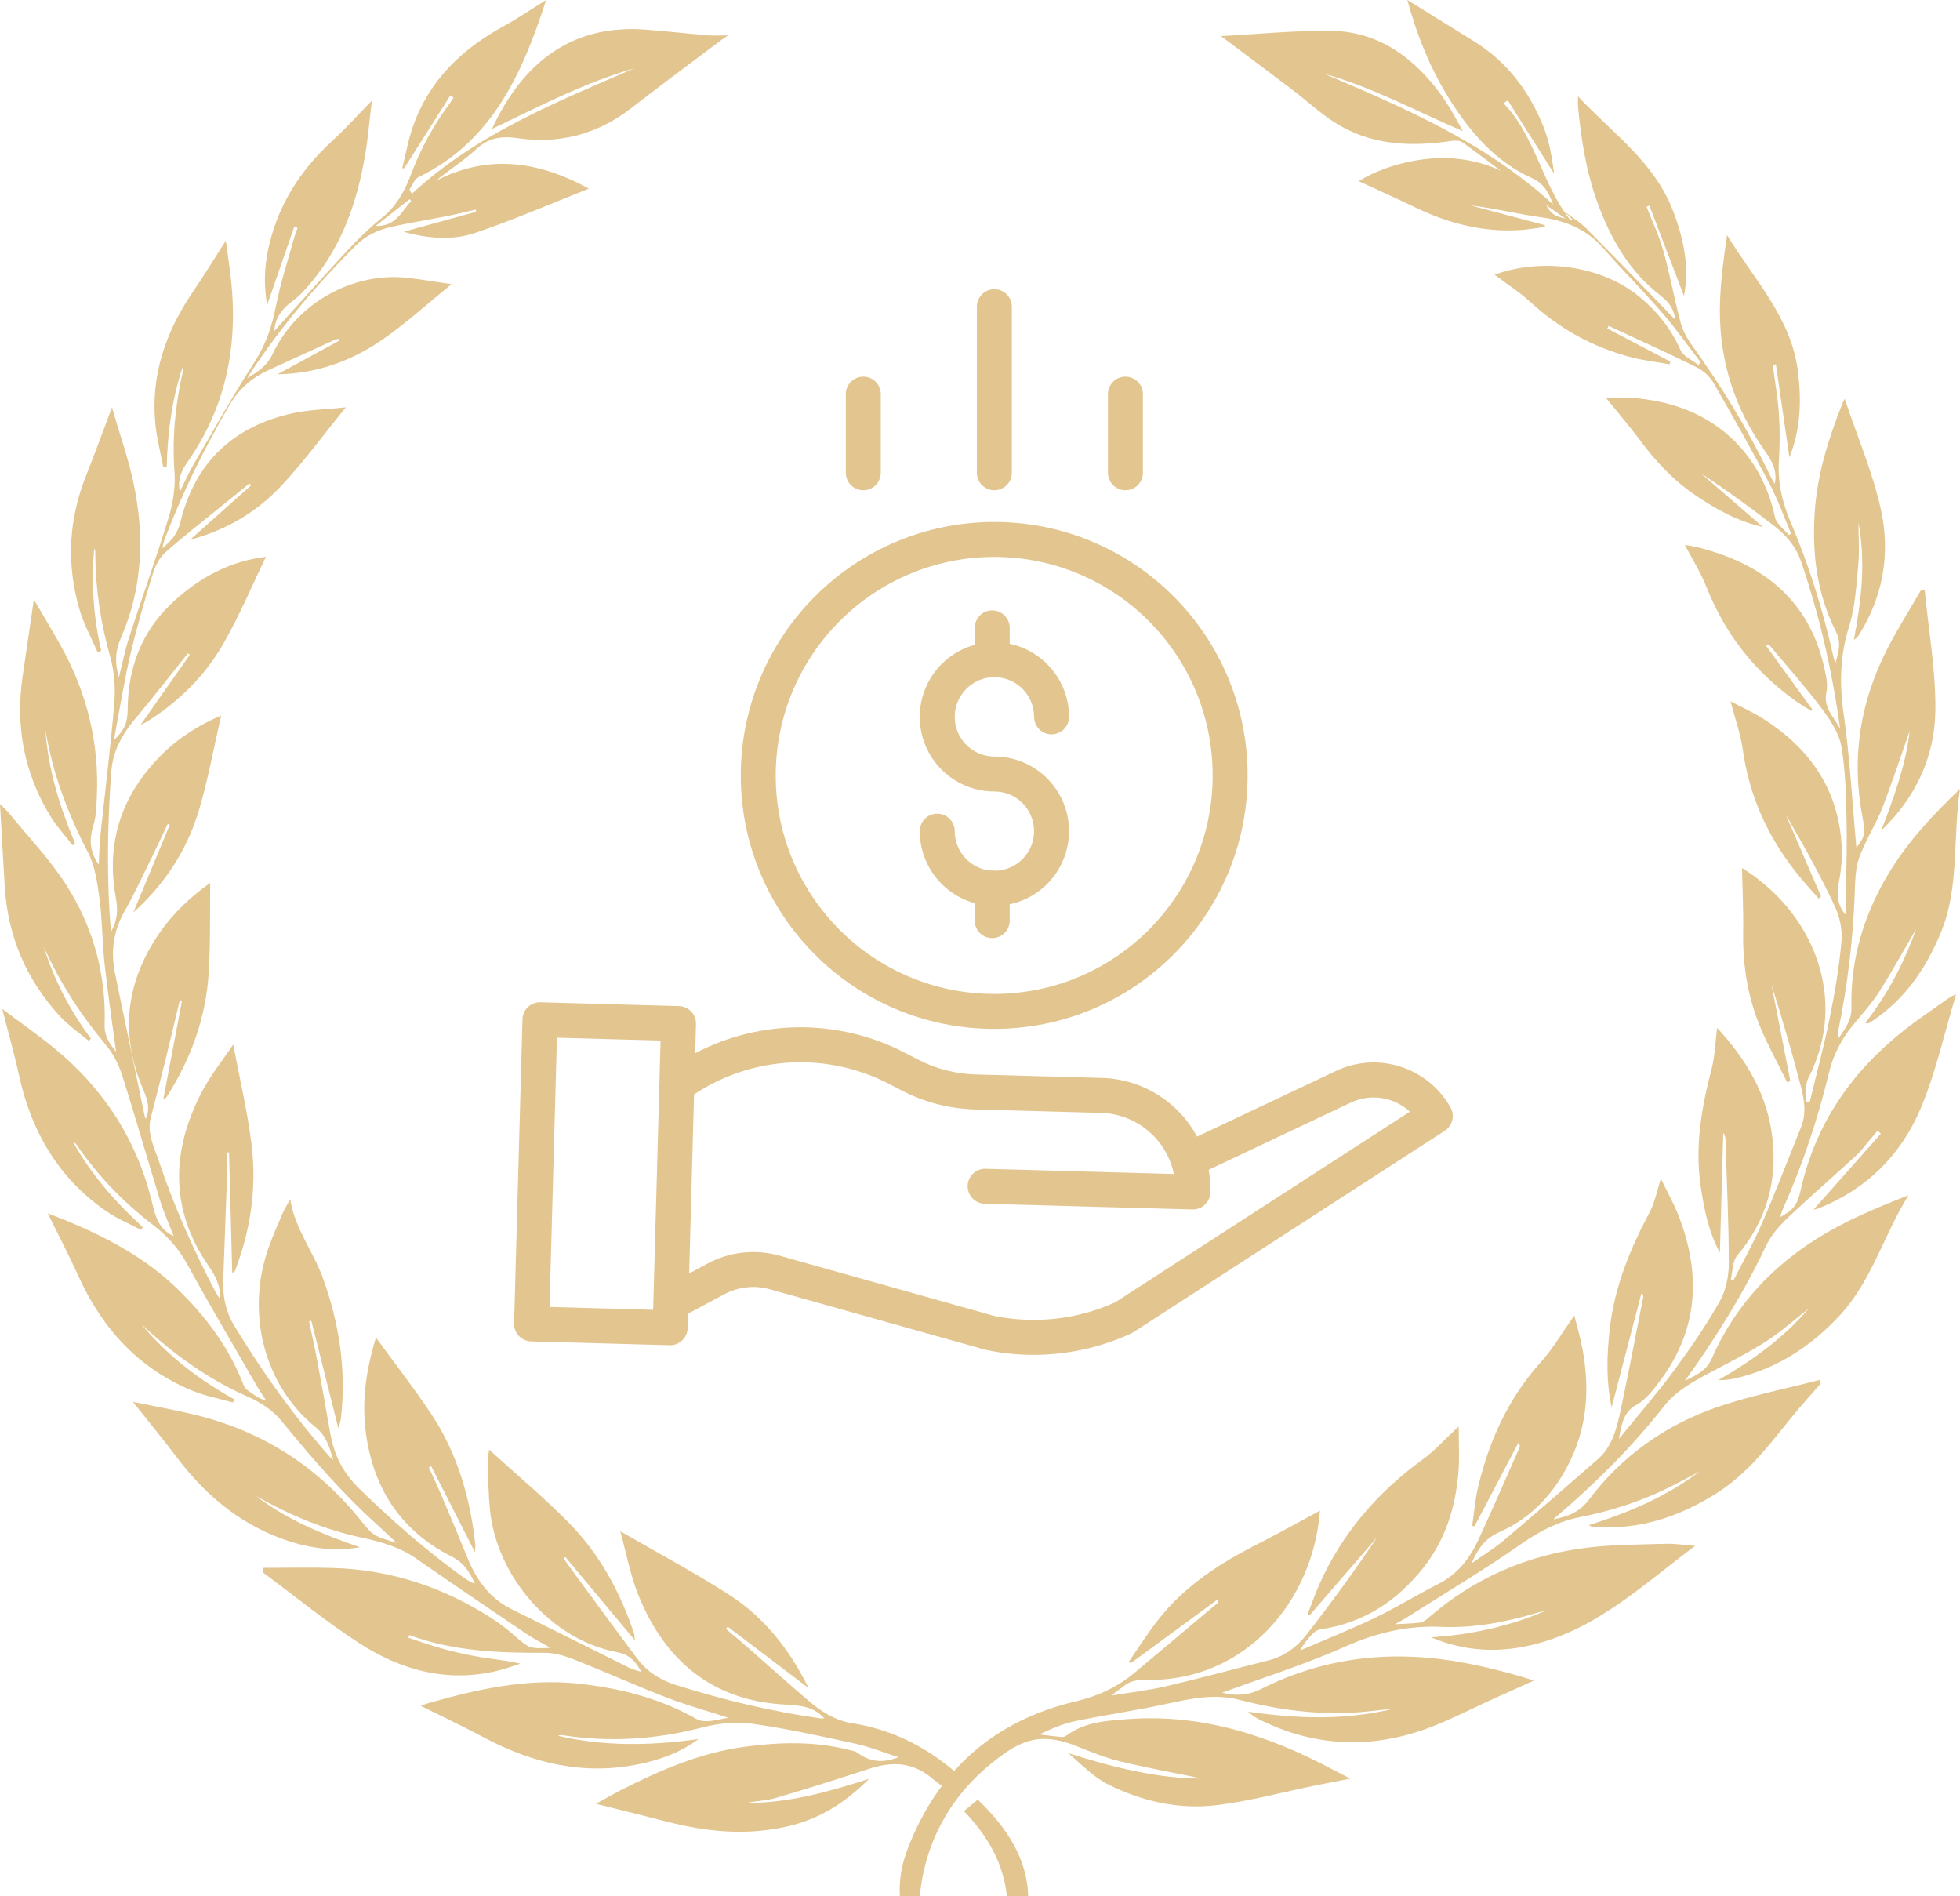
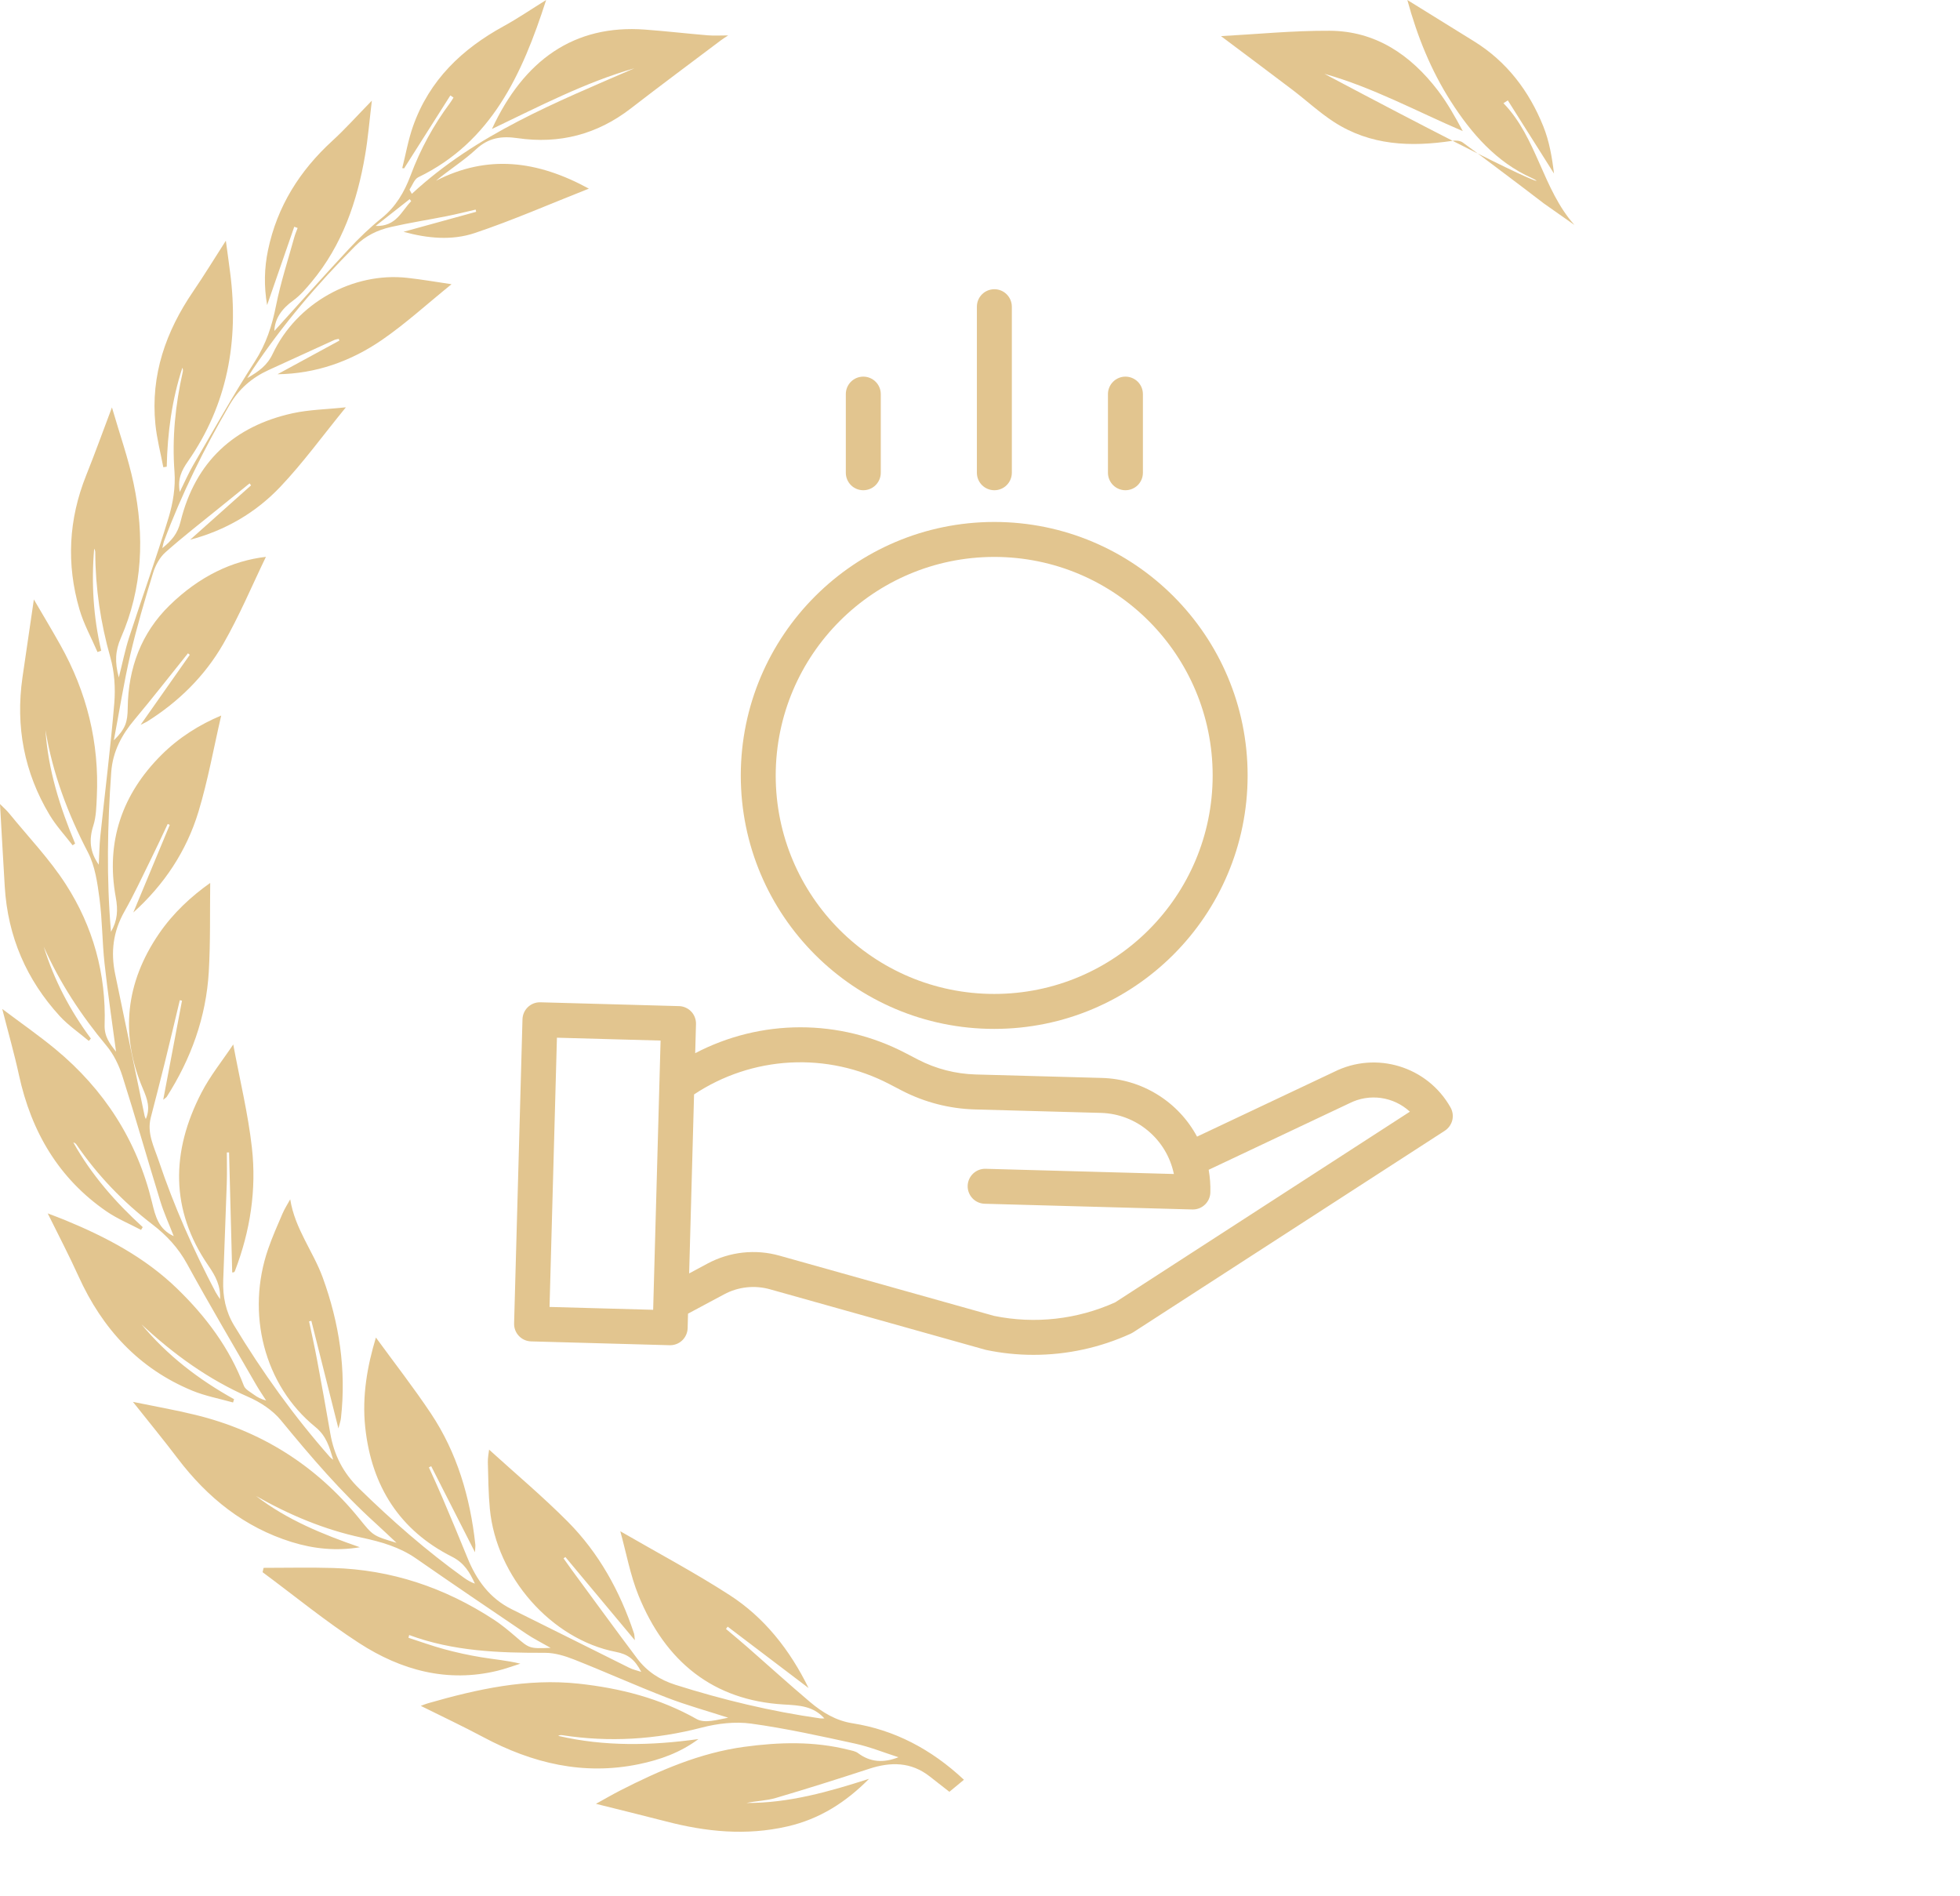
<svg xmlns="http://www.w3.org/2000/svg" width="61" height="59" viewBox="0 0 61 59" fill="none">
-   <path d="M30.993 27.097C30.932 27.083 30.869 27.081 30.807 27.09C30.184 27.018 29.714 26.491 29.713 25.864C29.713 25.72 29.656 25.582 29.554 25.48C29.452 25.378 29.313 25.32 29.169 25.32C29.025 25.32 28.886 25.378 28.784 25.48C28.682 25.582 28.625 25.72 28.625 25.864C28.627 26.911 29.327 27.828 30.336 28.105V28.649C30.336 28.793 30.393 28.931 30.495 29.033C30.597 29.135 30.736 29.192 30.88 29.192C31.024 29.192 31.163 29.135 31.265 29.033C31.366 28.931 31.424 28.793 31.424 28.649V28.138C32.589 27.894 33.38 26.809 33.258 25.625C33.135 24.442 32.138 23.542 30.948 23.542C30.266 23.542 29.713 22.989 29.713 22.307C29.713 21.625 30.266 21.072 30.948 21.072C31.63 21.072 32.183 21.625 32.183 22.307C32.183 22.451 32.24 22.589 32.342 22.691C32.444 22.793 32.583 22.851 32.727 22.851C32.871 22.851 33.009 22.793 33.111 22.691C33.213 22.589 33.271 22.451 33.271 22.307C33.269 21.208 32.499 20.26 31.424 20.033V19.538C31.424 19.394 31.366 19.256 31.265 19.153C31.163 19.051 31.024 18.994 30.88 18.994C30.736 18.994 30.597 19.051 30.495 19.153C30.393 19.256 30.336 19.394 30.336 19.538V20.066C29.214 20.373 28.491 21.462 28.646 22.616C28.8 23.769 29.784 24.63 30.948 24.629C31.621 24.629 32.17 25.168 32.182 25.841C32.194 26.514 31.666 27.072 30.993 27.097Z" fill="#E2C58F" />
  <path d="M23.055 24.13C23.055 28.485 26.586 32.017 30.942 32.017C35.298 32.017 38.829 28.485 38.829 24.13C38.829 19.773 35.298 16.242 30.942 16.242C26.588 16.247 23.06 19.776 23.055 24.13ZM30.942 17.33C34.697 17.33 37.741 20.374 37.741 24.13C37.741 27.885 34.697 30.929 30.942 30.929C27.187 30.929 24.142 27.885 24.142 24.13C24.147 20.376 27.189 17.334 30.942 17.33Z" fill="#E2C58F" />
  <path d="M41.516 33.356L37.255 35.369C36.966 34.831 36.54 34.379 36.02 34.059C35.501 33.738 34.906 33.56 34.296 33.543L30.363 33.435C29.74 33.417 29.129 33.26 28.575 32.974L28.175 32.766C27.165 32.24 26.043 31.966 24.905 31.967C23.766 31.968 22.645 32.245 21.636 32.773L21.661 31.866C21.663 31.795 21.651 31.724 21.625 31.657C21.6 31.59 21.562 31.529 21.512 31.477C21.463 31.425 21.404 31.384 21.339 31.355C21.274 31.326 21.204 31.309 21.132 31.308L16.819 31.189C16.748 31.187 16.677 31.199 16.61 31.224C16.543 31.25 16.482 31.288 16.43 31.338C16.379 31.387 16.337 31.445 16.308 31.511C16.279 31.576 16.263 31.646 16.261 31.718L16 41.182C15.998 41.254 16.01 41.325 16.036 41.392C16.061 41.458 16.1 41.52 16.149 41.571C16.198 41.623 16.257 41.665 16.322 41.694C16.387 41.723 16.458 41.739 16.529 41.741L20.842 41.86H20.857C20.999 41.86 21.135 41.805 21.236 41.706C21.338 41.607 21.397 41.472 21.401 41.331L21.413 40.878L22.534 40.278C22.973 40.041 23.488 39.985 23.968 40.121L30.659 41.999C30.671 42.002 30.683 42.005 30.695 42.008C31.178 42.109 31.671 42.16 32.165 42.16C33.212 42.16 34.246 41.934 35.197 41.498C35.22 41.487 35.243 41.475 35.264 41.461L44.966 35.186C45.082 35.11 45.165 34.993 45.199 34.859C45.232 34.724 45.212 34.582 45.144 34.461C44.424 33.183 42.826 32.696 41.516 33.356ZM17.103 40.669L17.333 32.291L20.559 32.38L20.328 40.758L17.103 40.669ZM34.707 40.526C33.525 41.06 32.206 41.207 30.936 40.947L24.262 39.074C23.512 38.862 22.708 38.95 22.02 39.319L21.448 39.626L21.601 34.056C22.492 33.464 23.525 33.121 24.594 33.064C25.662 33.007 26.726 33.238 27.675 33.732L28.075 33.94C28.775 34.301 29.546 34.5 30.333 34.523L34.267 34.631C35.371 34.663 36.31 35.449 36.534 36.532L30.675 36.37C30.375 36.362 30.125 36.599 30.116 36.899C30.112 37.043 30.166 37.183 30.265 37.288C30.364 37.393 30.501 37.454 30.645 37.458L37.111 37.636H37.126C37.268 37.636 37.404 37.58 37.505 37.481C37.606 37.383 37.666 37.248 37.669 37.106C37.676 36.87 37.658 36.634 37.617 36.401L41.987 34.336C41.991 34.334 41.995 34.332 42 34.33C42.302 34.177 42.645 34.12 42.981 34.167C43.316 34.214 43.63 34.363 43.879 34.593L34.707 40.526ZM31.491 14.711V9.544C31.491 9.4 31.433 9.261 31.331 9.159C31.23 9.057 31.091 9 30.947 9C30.803 9 30.664 9.057 30.562 9.159C30.46 9.261 30.403 9.4 30.403 9.544V14.711C30.403 14.855 30.46 14.994 30.562 15.096C30.664 15.198 30.803 15.255 30.947 15.255C31.091 15.255 31.23 15.198 31.331 15.096C31.433 14.994 31.491 14.855 31.491 14.711ZM35.57 14.711V12.264C35.57 12.119 35.513 11.981 35.411 11.879C35.309 11.777 35.17 11.72 35.026 11.72C34.882 11.72 34.744 11.777 34.642 11.879C34.54 11.981 34.482 12.119 34.482 12.264V14.711C34.482 14.855 34.54 14.994 34.642 15.096C34.744 15.198 34.882 15.255 35.026 15.255C35.17 15.255 35.309 15.198 35.411 15.096C35.513 14.994 35.57 14.855 35.57 14.711ZM27.412 14.711V12.264C27.412 12.119 27.354 11.981 27.252 11.879C27.15 11.777 27.012 11.72 26.868 11.72C26.723 11.72 26.585 11.777 26.483 11.879C26.381 11.981 26.324 12.119 26.324 12.264V14.711C26.324 14.855 26.381 14.994 26.483 15.096C26.585 15.198 26.723 15.255 26.868 15.255C27.012 15.255 27.15 15.198 27.252 15.096C27.354 14.994 27.412 14.855 27.412 14.711Z" fill="#E2C58F" />
  <path d="M9.034 37.329C9.181 38.241 9.747 38.94 10.044 39.754C10.559 41.169 10.781 42.623 10.611 44.131C10.602 44.213 10.572 44.293 10.532 44.449C10.239 43.284 9.964 42.193 9.69 41.101C9.666 41.107 9.643 41.112 9.619 41.118C9.702 41.514 9.792 41.908 9.866 42.306C10.009 43.072 10.148 43.839 10.28 44.607C10.396 45.281 10.681 45.835 11.174 46.316C12.2 47.32 13.274 48.259 14.434 49.092C14.54 49.168 14.652 49.235 14.78 49.279C14.617 48.924 14.45 48.636 14.065 48.441C12.453 47.627 11.564 46.264 11.367 44.415C11.262 43.429 11.437 42.489 11.699 41.621C12.266 42.399 12.867 43.169 13.409 43.981C14.225 45.204 14.632 46.589 14.793 48.057C14.799 48.107 14.79 48.159 14.783 48.304C14.303 47.36 13.861 46.493 13.42 45.625C13.396 45.638 13.372 45.65 13.348 45.662C13.489 45.976 13.635 46.289 13.769 46.606C14.031 47.223 14.292 47.841 14.543 48.463C14.826 49.167 15.243 49.739 15.928 50.077C17.15 50.68 18.366 51.294 19.587 51.899C19.695 51.953 19.817 51.978 19.958 52.025C19.751 51.633 19.544 51.476 19.166 51.403C17.165 51.015 15.447 49.072 15.245 46.95C15.2 46.471 15.196 45.988 15.183 45.507C15.179 45.361 15.21 45.215 15.222 45.109C16.042 45.855 16.892 46.567 17.673 47.353C18.636 48.323 19.294 49.511 19.731 50.825C19.747 50.871 19.744 50.924 19.757 51.04C19.009 50.143 18.303 49.297 17.596 48.451C17.577 48.465 17.558 48.479 17.539 48.493C17.624 48.613 17.708 48.734 17.795 48.852C18.472 49.771 19.143 50.695 19.829 51.607C20.134 52.012 20.534 52.273 21.02 52.427C22.497 52.895 23.996 53.254 25.527 53.472C25.567 53.478 25.608 53.473 25.657 53.473C25.305 53.084 24.877 53.068 24.397 53.04C22.2 52.913 20.708 51.711 19.871 49.645C19.616 49.017 19.494 48.332 19.305 47.649C20.488 48.333 21.626 48.937 22.707 49.635C23.789 50.333 24.581 51.338 25.165 52.528C24.326 51.892 23.486 51.255 22.647 50.618C22.63 50.642 22.611 50.666 22.594 50.689C22.819 50.879 23.047 51.067 23.269 51.262C23.917 51.829 24.555 52.409 25.212 52.964C25.597 53.289 26.017 53.544 26.534 53.625C27.826 53.828 28.977 54.423 30 55.382C29.858 55.5 29.716 55.617 29.547 55.757C29.378 55.624 29.157 55.454 28.938 55.281C28.354 54.822 27.722 54.821 27.052 55.04C26.087 55.355 25.119 55.662 24.146 55.948C23.852 56.035 23.536 56.04 23.234 56.104C24.551 56.111 25.801 55.753 27.047 55.353C26.323 56.084 25.51 56.605 24.502 56.835C23.218 57.129 21.972 57.002 20.723 56.677C20.011 56.492 19.297 56.319 18.547 56.131C18.806 55.988 19.052 55.845 19.303 55.716C20.533 55.088 21.793 54.543 23.165 54.357C24.25 54.21 25.336 54.178 26.411 54.45C26.512 54.475 26.624 54.493 26.704 54.553C27.084 54.838 27.498 54.865 27.962 54.681C27.512 54.537 27.07 54.357 26.612 54.257C25.539 54.023 24.465 53.785 23.38 53.635C22.88 53.566 22.336 53.63 21.842 53.758C20.402 54.133 18.959 54.221 17.494 53.994C17.455 53.988 17.413 53.993 17.373 54.016C18.819 54.353 20.273 54.32 21.738 54.116C21.175 54.536 20.543 54.762 19.874 54.899C18.158 55.252 16.567 54.871 15.04 54.055C14.408 53.717 13.758 53.413 13.096 53.083C13.166 53.057 13.242 53.024 13.32 53.002C14.855 52.561 16.403 52.219 18.011 52.392C19.297 52.532 20.529 52.842 21.681 53.493C21.934 53.636 22.328 53.514 22.663 53.451C22.025 53.245 21.376 53.066 20.751 52.825C19.782 52.45 18.833 52.022 17.866 51.64C17.581 51.528 17.267 51.432 16.966 51.432C15.532 51.436 14.107 51.387 12.734 50.878C12.727 50.906 12.72 50.935 12.713 50.964C13.084 51.083 13.45 51.218 13.825 51.319C14.205 51.422 14.591 51.506 14.978 51.57C15.374 51.636 15.775 51.667 16.194 51.77C15.959 51.844 15.727 51.931 15.488 51.989C13.928 52.369 12.489 51.978 11.177 51.129C10.137 50.456 9.171 49.663 8.172 48.923C8.183 48.878 8.193 48.834 8.204 48.788C8.923 48.788 9.643 48.771 10.363 48.792C12.177 48.843 13.844 49.402 15.373 50.402C15.609 50.556 15.828 50.739 16.044 50.924C16.479 51.3 16.476 51.304 17.137 51.278C16.847 51.111 16.6 50.989 16.374 50.836C15.232 50.063 14.09 49.29 12.957 48.502C12.438 48.14 11.858 47.976 11.258 47.848C10.095 47.599 9.008 47.143 7.97 46.553C8.943 47.301 10.056 47.749 11.2 48.147C10.473 48.269 9.764 48.199 9.069 47.982C7.609 47.526 6.463 46.613 5.53 45.384C5.092 44.806 4.632 44.247 4.137 43.623C4.817 43.763 5.455 43.874 6.083 44.028C8.126 44.527 9.836 45.597 11.187 47.262C11.609 47.784 11.602 47.79 12.341 48.009C12.094 47.779 11.898 47.59 11.697 47.408C10.616 46.431 9.67 45.325 8.743 44.196C8.485 43.882 8.105 43.634 7.733 43.471C6.486 42.925 5.402 42.141 4.404 41.211C5.211 42.185 6.193 42.934 7.285 43.54C7.274 43.574 7.263 43.608 7.253 43.642C6.828 43.522 6.388 43.441 5.981 43.273C4.331 42.591 3.189 41.361 2.442 39.711C2.149 39.063 1.818 38.434 1.485 37.758C1.667 37.828 1.84 37.891 2.011 37.961C3.289 38.487 4.507 39.122 5.52 40.106C6.404 40.965 7.14 41.939 7.59 43.122C7.634 43.237 7.787 43.313 7.897 43.395C8.005 43.475 8.124 43.539 8.283 43.581C8.183 43.424 8.076 43.27 7.982 43.108C7.258 41.851 6.519 40.603 5.822 39.33C5.547 38.827 5.18 38.436 4.747 38.104C3.83 37.402 3.039 36.578 2.38 35.617C2.358 35.585 2.328 35.56 2.282 35.55C2.847 36.561 3.597 37.414 4.442 38.185C4.425 38.214 4.408 38.243 4.39 38.272C4.031 38.082 3.651 37.926 3.317 37.697C1.835 36.678 0.975 35.228 0.589 33.449C0.445 32.786 0.258 32.135 0.07 31.396C0.655 31.837 1.211 32.222 1.732 32.653C3.233 33.897 4.261 35.474 4.73 37.409C4.837 37.852 4.934 38.25 5.407 38.466C5.261 38.09 5.099 37.739 4.987 37.371C4.589 36.08 4.221 34.778 3.811 33.49C3.704 33.151 3.537 32.807 3.314 32.54C2.53 31.6 1.864 30.589 1.362 29.461C1.685 30.503 2.184 31.449 2.828 32.318C2.807 32.342 2.786 32.367 2.764 32.391C2.461 32.135 2.126 31.909 1.859 31.618C0.827 30.49 0.242 29.149 0.148 27.591C0.097 26.748 0.051 25.905 0 25.02C0.103 25.124 0.207 25.213 0.292 25.319C0.885 26.047 1.542 26.731 2.049 27.519C2.893 28.828 3.307 30.305 3.256 31.89C3.244 32.258 3.417 32.479 3.612 32.727C3.489 31.804 3.353 30.896 3.254 29.984C3.18 29.314 3.185 28.634 3.097 27.966C3.032 27.476 2.959 26.951 2.738 26.525C2.11 25.319 1.639 24.069 1.415 22.719C1.497 23.958 1.866 25.118 2.338 26.25C2.312 26.268 2.286 26.286 2.26 26.304C2.019 25.99 1.746 25.697 1.543 25.358C0.755 24.044 0.48 22.611 0.699 21.081C0.811 20.301 0.927 19.522 1.054 18.654C1.352 19.164 1.622 19.613 1.878 20.07C2.699 21.533 3.094 23.107 3.013 24.8C2.999 25.098 2.994 25.411 2.905 25.689C2.765 26.125 2.794 26.511 3.074 26.907C3.09 26.6 3.092 26.31 3.122 26.023C3.267 24.642 3.442 23.264 3.557 21.88C3.596 21.41 3.562 20.905 3.434 20.454C3.131 19.385 2.969 18.305 2.965 17.196C2.965 17.155 2.956 17.113 2.931 17.073C2.84 18.141 2.905 19.201 3.15 20.248C3.112 20.262 3.074 20.276 3.035 20.291C2.845 19.85 2.608 19.425 2.474 18.966C2.061 17.555 2.134 16.158 2.683 14.789C2.95 14.123 3.194 13.447 3.484 12.678C3.726 13.511 3.993 14.263 4.157 15.039C4.503 16.676 4.44 18.302 3.763 19.848C3.587 20.25 3.568 20.607 3.698 21.081C3.815 20.62 3.894 20.218 4.019 19.832C4.424 18.586 4.868 17.354 5.249 16.101C5.385 15.652 5.465 15.154 5.431 14.689C5.351 13.628 5.458 12.595 5.689 11.568C5.697 11.528 5.695 11.487 5.676 11.443C5.35 12.441 5.212 13.471 5.189 14.522C5.154 14.528 5.118 14.534 5.083 14.54C4.998 14.094 4.881 13.651 4.836 13.2C4.684 11.664 5.164 10.313 6.009 9.073C6.352 8.57 6.67 8.049 7.029 7.49C7.078 7.854 7.124 8.177 7.165 8.501C7.437 10.622 7.074 12.599 5.85 14.355C5.648 14.645 5.523 14.903 5.595 15.309C5.748 15 5.866 14.723 6.017 14.466C6.647 13.386 7.257 12.293 7.933 11.246C8.283 10.703 8.467 10.136 8.591 9.509C8.734 8.79 8.964 8.091 9.159 7.383C9.186 7.284 9.228 7.19 9.263 7.094C9.228 7.081 9.193 7.068 9.158 7.056C8.881 7.857 8.603 8.657 8.313 9.494C8.212 8.903 8.225 8.34 8.341 7.785C8.627 6.417 9.33 5.311 10.337 4.388C10.744 4.016 11.114 3.601 11.573 3.132C11.498 3.753 11.455 4.289 11.365 4.817C11.119 6.27 10.65 7.629 9.702 8.767C9.527 8.977 9.345 9.192 9.128 9.349C8.777 9.602 8.551 9.909 8.539 10.299C9.285 9.474 10.058 8.606 10.849 7.756C11.172 7.409 11.516 7.078 11.883 6.783C12.318 6.433 12.585 5.976 12.777 5.463C13.08 4.649 13.489 3.897 14.005 3.206C14.045 3.153 14.078 3.093 14.114 3.036C14.081 3.014 14.049 2.992 14.016 2.97C13.536 3.727 13.057 4.483 12.577 5.239C12.558 5.237 12.539 5.233 12.519 5.231C12.629 4.795 12.706 4.348 12.855 3.927C13.366 2.483 14.386 1.522 15.673 0.816C16.108 0.578 16.52 0.296 16.997 0C16.249 2.328 15.289 4.417 13.019 5.515C12.897 5.574 12.834 5.765 12.747 5.897C12.742 5.904 12.764 5.932 12.817 6.032C14.834 4.164 17.308 3.184 19.743 2.125C18.205 2.567 16.786 3.309 15.31 4.014C16.3 1.877 17.862 0.756 20.077 0.921C20.728 0.969 21.377 1.045 22.028 1.099C22.222 1.115 22.419 1.102 22.663 1.102C22.566 1.166 22.5 1.206 22.439 1.252C21.503 1.958 20.561 2.656 19.633 3.374C18.581 4.188 17.402 4.486 16.116 4.3C15.616 4.227 15.21 4.28 14.817 4.645C14.435 5 13.986 5.279 13.569 5.624C15.172 4.801 16.721 4.993 18.327 5.87C17.097 6.355 15.953 6.857 14.774 7.252C14.064 7.49 13.302 7.419 12.559 7.213C13.312 7.005 14.066 6.798 14.819 6.591L14.804 6.522C14.505 6.591 14.207 6.666 13.906 6.726C13.327 6.841 12.743 6.932 12.168 7.063C11.753 7.157 11.377 7.335 11.058 7.654C9.877 8.836 8.797 10.104 7.862 11.502C7.816 11.57 7.774 11.641 7.696 11.765C8.056 11.556 8.315 11.375 8.489 11.006C9.236 9.425 10.985 8.459 12.676 8.646C13.132 8.696 13.584 8.776 14.053 8.844C13.299 9.453 12.626 10.071 11.883 10.581C10.914 11.246 9.83 11.63 8.636 11.646C9.278 11.297 9.92 10.948 10.562 10.599C10.556 10.581 10.549 10.563 10.543 10.545C10.496 10.556 10.447 10.561 10.404 10.58C9.723 10.89 9.042 11.202 8.361 11.514C7.847 11.749 7.437 12.097 7.142 12.604C6.352 13.963 5.654 15.369 5.101 16.849C5.084 16.896 5.078 16.948 5.052 17.057C5.353 16.812 5.528 16.603 5.619 16.233C6.078 14.356 7.298 13.259 9.106 12.86C9.625 12.746 10.165 12.739 10.764 12.675C10.044 13.557 9.433 14.402 8.724 15.149C7.957 15.958 7.006 16.508 5.918 16.795C6.55 16.231 7.182 15.667 7.814 15.103C7.798 15.082 7.783 15.062 7.767 15.042C7.46 15.29 7.153 15.538 6.847 15.787C6.278 16.25 5.697 16.698 5.149 17.186C4.972 17.343 4.836 17.593 4.764 17.827C4.505 18.672 4.255 19.52 4.054 20.381C3.854 21.242 3.717 22.117 3.543 23.037C3.908 22.677 3.97 22.471 3.975 22.03C3.989 20.787 4.4 19.695 5.277 18.838C6.21 17.927 7.235 17.448 8.276 17.328C7.844 18.221 7.45 19.164 6.947 20.039C6.368 21.045 5.552 21.842 4.577 22.454C4.535 22.48 4.488 22.499 4.376 22.555C4.915 21.788 5.411 21.082 5.907 20.376C5.888 20.36 5.869 20.345 5.85 20.329C5.575 20.674 5.301 21.02 5.025 21.363C4.747 21.709 4.47 22.056 4.185 22.395C3.788 22.866 3.508 23.387 3.462 24.026C3.344 25.673 3.31 27.321 3.454 28.996C3.658 28.639 3.676 28.321 3.603 27.923C3.286 26.193 3.802 24.713 5.02 23.496C5.567 22.949 6.211 22.548 6.884 22.266C6.654 23.259 6.474 24.275 6.178 25.255C5.805 26.487 5.107 27.532 4.149 28.395C4.527 27.487 4.906 26.578 5.283 25.669C5.262 25.659 5.242 25.65 5.22 25.639C5.045 26.009 4.873 26.381 4.692 26.747C4.424 27.29 4.169 27.841 3.871 28.367C3.521 28.984 3.441 29.625 3.584 30.312C3.892 31.784 4.196 33.258 4.502 34.73C4.508 34.759 4.524 34.785 4.538 34.821C4.684 34.484 4.586 34.204 4.452 33.889C3.727 32.19 3.912 30.574 4.944 29.061C5.389 28.408 5.959 27.887 6.542 27.475C6.53 28.384 6.552 29.313 6.498 30.237C6.416 31.654 5.945 32.947 5.189 34.13C5.173 34.154 5.143 34.169 5.08 34.222C5.28 33.166 5.472 32.152 5.664 31.139C5.641 31.134 5.619 31.13 5.596 31.124C5.44 31.775 5.287 32.428 5.126 33.077C4.986 33.646 4.838 34.213 4.692 34.779C4.568 35.264 4.792 35.68 4.936 36.11C5.412 37.528 6.017 38.888 6.709 40.206C6.748 40.279 6.797 40.346 6.849 40.427C6.87 40.01 6.71 39.709 6.484 39.382C5.292 37.649 5.324 35.83 6.269 34.003C6.541 33.475 6.921 33.008 7.259 32.501C7.467 33.618 7.72 34.654 7.839 35.705C7.988 37.018 7.788 38.309 7.313 39.545C7.302 39.572 7.293 39.6 7.227 39.595C7.195 38.351 7.162 37.107 7.129 35.862C7.106 35.862 7.083 35.862 7.06 35.862C7.06 36.181 7.069 36.501 7.058 36.819C7.024 37.827 6.982 38.833 6.947 39.84C6.93 40.341 7.021 40.807 7.286 41.246C8.168 42.703 9.153 44.077 10.274 45.346C10.294 45.369 10.32 45.385 10.37 45.423C10.249 45.021 10.159 44.684 9.812 44.402C8.22 43.107 7.649 40.864 8.348 38.858C8.477 38.487 8.636 38.126 8.792 37.765C8.858 37.611 8.951 37.469 9.031 37.322L9.034 37.329ZM11.69 7.031C12.333 7.055 12.495 6.568 12.797 6.26L12.75 6.197C12.412 6.463 12.075 6.728 11.69 7.031Z" fill="#E2C58F" />
-   <path d="M48.671 6.573C48.912 6.755 49.178 6.913 49.387 7.125C50.33 8.076 51.257 9.042 52.143 9.956C52.116 9.701 51.996 9.44 51.693 9.208C50.711 8.459 50.121 7.425 49.709 6.281C49.362 5.318 49.206 4.318 49.112 3.304C49.104 3.223 49.111 3.141 49.111 3C50.189 4.148 51.479 5.04 52.057 6.533C52.394 7.403 52.588 8.284 52.41 9.21C52.051 8.272 51.692 7.335 51.333 6.398C51.303 6.41 51.274 6.421 51.244 6.432C51.422 6.891 51.637 7.339 51.769 7.811C51.974 8.541 52.105 9.292 52.301 10.025C52.37 10.283 52.507 10.537 52.665 10.755C53.59 12.037 54.409 13.378 55.092 14.803C55.135 14.894 55.19 14.98 55.234 15.059C55.343 14.57 55.066 14.236 54.812 13.863C53.887 12.499 53.465 10.977 53.533 9.332C53.561 8.659 53.65 7.99 53.751 7.314C54.578 8.69 55.746 9.875 55.955 11.549C56.069 12.459 56.043 13.361 55.69 14.231C55.55 13.262 55.41 12.301 55.271 11.339C55.238 11.345 55.205 11.349 55.172 11.354C55.238 11.865 55.33 12.373 55.364 12.886C55.397 13.369 55.392 13.858 55.363 14.342C55.322 15.014 55.467 15.632 55.73 16.249C56.315 17.622 56.754 19.045 57.075 20.504C57.08 20.53 57.097 20.554 57.129 20.619C57.227 20.27 57.308 19.99 57.138 19.653C56.55 18.49 56.394 17.24 56.477 15.952C56.553 14.777 56.9 13.671 57.328 12.585C57.341 12.55 57.36 12.517 57.411 12.408C57.813 13.613 58.294 14.725 58.545 15.887C58.835 17.232 58.608 18.563 57.852 19.761C57.835 19.787 57.816 19.813 57.794 19.836C57.781 19.85 57.763 19.86 57.697 19.91C57.935 18.677 58.068 17.479 57.84 16.269C57.84 16.709 57.874 17.152 57.833 17.588C57.772 18.228 57.738 18.887 57.548 19.493C57.264 20.398 57.243 21.273 57.377 22.205C57.571 23.555 57.642 24.921 57.766 26.28C57.768 26.311 57.773 26.343 57.777 26.378C58.044 26.031 58.061 25.922 57.971 25.459C57.605 23.58 57.893 21.794 58.781 20.107C59.094 19.51 59.453 18.938 59.791 18.355C59.828 18.36 59.865 18.367 59.902 18.372C60.022 19.615 60.247 20.859 60.233 22.1C60.217 23.546 59.621 24.821 58.548 25.846C58.948 24.803 59.327 23.756 59.433 22.744C59.173 23.484 58.9 24.324 58.579 25.145C58.372 25.674 58.052 26.16 57.861 26.693C57.74 27.031 57.738 27.42 57.724 27.788C57.672 29.24 57.499 30.677 57.206 32.099C57.196 32.15 57.205 32.204 57.205 32.33C57.435 31.99 57.631 31.757 57.621 31.332C57.589 29.863 58.002 28.488 58.751 27.226C59.337 26.238 60.112 25.397 61 24.551C60.767 26.095 60.99 27.617 60.395 29.042C59.932 30.151 59.279 31.101 58.264 31.776C58.229 31.799 58.193 31.823 58.155 31.841C58.139 31.849 58.115 31.84 58.051 31.836C58.749 30.933 59.263 29.958 59.63 28.917C59.246 29.573 58.877 30.246 58.465 30.892C58.233 31.255 57.932 31.575 57.659 31.912C57.307 32.344 57.059 32.817 56.925 33.369C56.573 34.829 56.1 36.25 55.486 37.623C55.453 37.697 55.435 37.779 55.405 37.874C55.829 37.639 55.939 37.491 56.044 37.023C56.499 34.984 57.613 33.367 59.233 32.081C59.698 31.713 60.193 31.384 60.676 31.04C60.722 31.008 60.778 30.99 60.878 30.942C60.509 32.161 60.249 33.368 59.778 34.487C59.172 35.925 58.108 36.996 56.622 37.592C56.557 37.618 56.486 37.632 56.436 37.647C57.135 36.86 57.837 36.069 58.538 35.279C58.503 35.247 58.469 35.216 58.434 35.184C58.329 35.31 58.225 35.437 58.118 35.561C58.009 35.69 57.908 35.83 57.784 35.944C57.184 36.493 56.572 37.03 55.975 37.582C55.589 37.94 55.194 38.281 54.956 38.781C54.257 40.255 53.397 41.638 52.441 42.966C52.771 42.795 53.095 42.681 53.278 42.266C54.079 40.446 55.428 39.115 57.169 38.182C57.881 37.8 58.633 37.494 59.397 37.193C58.629 38.424 58.255 39.856 57.259 40.931C56.367 41.893 55.31 42.586 54.018 42.889C53.846 42.929 53.669 42.949 53.477 42.947C54.53 42.341 55.502 41.642 56.293 40.718C55.849 41.065 55.426 41.446 54.953 41.749C54.377 42.117 53.759 42.423 53.155 42.747C52.651 43.019 52.158 43.287 51.791 43.755C50.798 45.017 49.667 46.148 48.444 47.188C48.412 47.215 48.373 47.234 48.355 47.279C48.79 47.186 49.149 47.069 49.458 46.659C50.483 45.3 51.845 44.336 53.452 43.783C54.484 43.428 55.566 43.217 56.626 42.942C56.64 42.978 56.654 43.014 56.668 43.049C56.361 43.402 56.045 43.747 55.752 44.111C55.059 44.969 54.393 45.849 53.442 46.455C52.267 47.204 51.005 47.62 49.596 47.512C49.55 47.508 49.504 47.497 49.451 47.459C50.683 47.067 51.858 46.576 52.892 45.791C52.559 45.965 52.23 46.146 51.892 46.311C51.032 46.731 50.13 47.02 49.187 47.206C48.521 47.336 47.928 47.636 47.356 48.036C46.187 48.853 44.957 49.585 43.752 50.35C43.656 50.412 43.554 50.462 43.411 50.543C43.703 50.526 43.94 50.522 44.175 50.494C44.26 50.485 44.351 50.435 44.416 50.378C45.858 49.109 47.544 48.375 49.444 48.154C50.243 48.062 51.053 48.063 51.859 48.039C52.139 48.031 52.421 48.078 52.756 48.104C51.166 49.29 49.75 50.646 47.809 51.154C46.702 51.445 45.611 51.404 44.538 50.949C45.772 50.873 46.962 50.611 48.103 50.125C48.022 50.143 47.94 50.156 47.861 50.181C46.88 50.473 45.881 50.669 44.855 50.624C43.805 50.578 42.844 50.804 41.877 51.233C40.607 51.798 39.272 52.217 38.037 52.672C38.394 52.767 38.798 52.785 39.264 52.551C41.274 51.538 43.409 51.332 45.607 51.75C46.321 51.886 47.026 52.068 47.739 52.294C47.353 52.469 46.968 52.645 46.581 52.817C45.76 53.182 44.963 53.62 44.112 53.891C42.419 54.43 40.745 54.296 39.146 53.482C39.089 53.453 39.037 53.416 38.984 53.381C38.959 53.364 38.938 53.343 38.842 53.264C40.407 53.49 41.892 53.531 43.365 53.173C43.149 53.195 42.931 53.214 42.715 53.24C41.315 53.407 39.94 53.25 38.587 52.898C37.78 52.688 37.018 52.867 36.238 53.035C35.319 53.233 34.386 53.366 33.465 53.558C33.078 53.639 32.709 53.798 32.344 53.973C32.577 54 32.809 54.031 33.042 54.052C33.089 54.057 33.148 54.038 33.187 54.01C33.764 53.581 34.442 53.543 35.121 53.494C37.413 53.328 39.494 54.005 41.481 55.066C41.638 55.15 41.797 55.228 42.028 55.346C41.612 55.428 41.27 55.492 40.93 55.562C39.905 55.77 38.889 56.05 37.854 56.174C36.687 56.313 35.544 56.056 34.495 55.531C34.034 55.3 33.655 54.905 33.252 54.555C34.678 55.014 36.117 55.353 37.41 55.343C36.7 55.197 35.788 55.032 34.888 54.817C34.417 54.704 33.96 54.52 33.509 54.338C33.065 54.158 32.608 54.052 32.144 54.147C31.855 54.206 31.567 54.353 31.321 54.522C29.968 55.456 29.07 56.71 28.725 58.332C28.679 58.547 28.656 58.768 28.621 59H28.005C27.978 58.495 28.066 58.013 28.242 57.549C29.176 55.104 30.921 53.551 33.467 52.947C34.171 52.779 34.777 52.501 35.319 52.045C36.177 51.324 37.035 50.605 37.893 49.884C37.905 49.873 37.909 49.852 37.879 49.784C36.983 50.441 36.088 51.098 35.192 51.755C35.171 51.741 35.149 51.727 35.128 51.713C35.429 51.28 35.712 50.832 36.035 50.417C36.861 49.356 37.96 48.645 39.145 48.046C39.811 47.709 40.461 47.341 41.081 47.008C40.863 49.846 38.742 52.325 35.696 52.275C35.423 52.271 35.183 52.288 34.967 52.474C34.861 52.567 34.724 52.625 34.615 52.758C35.172 52.666 35.736 52.603 36.285 52.474C37.354 52.224 38.414 51.934 39.479 51.667C39.964 51.545 40.353 51.261 40.647 50.885C41.421 49.894 42.161 48.877 42.867 47.827C42.166 48.637 41.465 49.448 40.764 50.258C40.742 50.249 40.72 50.239 40.698 50.229C40.821 49.916 40.93 49.596 41.067 49.29C41.777 47.706 42.87 46.439 44.272 45.419C44.659 45.137 44.984 44.771 45.398 44.387C45.398 44.861 45.426 45.319 45.392 45.773C45.309 46.894 44.981 47.938 44.267 48.824C43.455 49.833 42.427 50.503 41.12 50.697C41.036 50.71 40.941 50.753 40.88 50.813C40.722 50.966 40.581 51.137 40.463 51.359C41.245 51.021 42.038 50.705 42.806 50.337C43.473 50.016 44.104 49.623 44.765 49.289C45.367 48.984 45.747 48.491 46.017 47.904C46.455 46.953 46.871 45.994 47.294 45.037C47.309 45.003 47.308 44.962 47.254 44.899C46.8 45.764 46.346 46.628 45.892 47.493C45.867 47.488 45.842 47.484 45.817 47.48C45.878 47.074 45.91 46.661 46.005 46.262C46.35 44.822 46.944 43.509 47.951 42.39C48.341 41.956 48.639 41.438 48.997 40.934C49.08 41.272 49.186 41.628 49.253 41.991C49.468 43.151 49.409 44.291 48.906 45.376C48.431 46.399 47.706 47.216 46.671 47.672C46.204 47.878 45.985 48.214 45.799 48.648C46.138 48.408 46.496 48.192 46.812 47.925C47.79 47.099 48.754 46.257 49.72 45.415C50.179 45.015 50.317 44.449 50.436 43.892C50.687 42.715 50.91 41.532 51.143 40.351C51.149 40.322 51.137 40.291 51.083 40.25C50.783 41.401 50.482 42.551 50.158 43.793C49.978 42.931 50.013 42.165 50.095 41.394C50.236 40.065 50.733 38.865 51.352 37.699C51.506 37.41 51.564 37.07 51.69 36.677C51.886 37.083 52.092 37.444 52.24 37.827C52.945 39.636 52.861 41.367 51.667 42.964C51.459 43.242 51.23 43.547 50.938 43.709C50.498 43.952 50.467 44.361 50.382 44.781C50.959 44.068 51.562 43.373 52.108 42.636C52.617 41.948 53.103 41.236 53.524 40.492C53.716 40.152 53.805 39.71 53.805 39.315C53.804 38.033 53.74 36.752 53.701 35.471C53.698 35.4 53.69 35.328 53.632 35.256C53.597 36.499 53.562 37.741 53.527 38.983C53.171 38.321 53.032 37.613 52.927 36.892C52.747 35.649 52.959 34.452 53.271 33.255C53.375 32.855 53.384 32.431 53.441 31.984C54.347 32.969 55.001 34.055 55.159 35.385C55.322 36.767 54.973 37.997 54.063 39.075C53.915 39.25 53.928 39.562 53.867 39.811C53.895 39.821 53.923 39.832 53.951 39.842C54.248 39.252 54.576 38.674 54.837 38.068C55.265 37.079 55.652 36.072 56.054 35.072C56.226 34.645 56.153 34.211 56.044 33.793C55.77 32.742 55.469 31.698 55.136 30.656C55.33 31.65 55.525 32.644 55.719 33.638C55.687 33.652 55.655 33.668 55.623 33.682C55.346 33.121 55.041 32.57 54.798 31.995C54.397 31.048 54.236 30.052 54.252 29.021C54.263 28.339 54.229 27.656 54.215 27.01C56.408 28.367 57.562 31.055 56.273 33.566C56.171 33.764 56.23 34.043 56.215 34.284C56.251 34.289 56.286 34.295 56.321 34.3C56.53 33.43 56.764 32.566 56.942 31.691C57.103 30.894 57.242 30.09 57.312 29.282C57.343 28.922 57.252 28.514 57.096 28.184C56.641 27.22 56.126 26.284 55.581 25.357C55.945 26.202 56.309 27.048 56.674 27.893C56.65 27.917 56.627 27.94 56.604 27.964C56.43 27.767 56.252 27.573 56.083 27.372C55.091 26.196 54.455 24.864 54.24 23.329C54.171 22.834 53.996 22.354 53.858 21.822C54.199 22.003 54.559 22.164 54.887 22.373C56.203 23.212 57.082 24.363 57.283 25.939C57.345 26.425 57.331 26.94 57.236 27.42C57.159 27.807 57.161 28.133 57.435 28.463C57.449 27.509 57.487 26.553 57.471 25.599C57.457 24.806 57.441 24.003 57.307 23.225C57.234 22.804 56.955 22.392 56.689 22.037C56.188 21.369 55.629 20.745 55.093 20.103C55.068 20.073 55.034 20.05 54.946 20.068C55.431 20.736 55.917 21.405 56.402 22.073L56.372 22.121C56.211 22.02 56.045 21.925 55.889 21.814C54.613 20.906 53.688 19.727 53.111 18.268C52.934 17.822 52.672 17.409 52.437 16.956C52.563 16.979 52.711 16.997 52.854 17.034C54.867 17.545 56.3 18.664 56.775 20.776C56.83 21.023 56.895 21.295 56.844 21.531C56.741 21.997 57.036 22.27 57.268 22.669C57.019 20.853 56.624 19.153 56.06 17.489C55.898 17.009 55.598 16.66 55.219 16.367C54.483 15.797 53.731 15.249 52.945 14.735C53.585 15.29 54.224 15.845 54.865 16.399C54.083 16.222 53.408 15.847 52.76 15.407C52.065 14.936 51.511 14.334 51.015 13.665C50.695 13.233 50.342 12.827 49.995 12.399C50.53 12.334 51.09 12.386 51.646 12.501C53.53 12.892 54.849 14.231 55.242 16.096C55.285 16.3 55.521 16.465 55.667 16.648C55.692 16.633 55.719 16.619 55.744 16.605C55.521 16.083 55.331 15.543 55.067 15.041C54.511 13.986 53.926 12.945 53.328 11.912C53.213 11.713 53.007 11.529 52.799 11.425C51.896 10.979 50.977 10.566 50.063 10.14C50.049 10.167 50.036 10.194 50.022 10.221C50.676 10.564 51.33 10.908 51.984 11.252C51.976 11.28 51.968 11.308 51.961 11.337C51.563 11.265 51.158 11.219 50.767 11.117C49.589 10.809 48.551 10.242 47.649 9.415C47.295 9.091 46.885 8.829 46.514 8.549C47.902 8.041 49.784 8.209 51.041 9.25C51.587 9.703 52.009 10.24 52.303 10.894C52.391 11.091 52.666 11.203 52.855 11.355C52.881 11.329 52.907 11.303 52.933 11.277C52.537 10.764 52.162 10.231 51.739 9.742C51.143 9.054 50.498 8.41 49.899 7.724C49.38 7.13 48.727 6.869 47.962 6.762C47.231 6.661 46.511 6.48 45.77 6.393C46.539 6.598 47.307 6.802 48.076 7.006C48.079 7.024 48.082 7.042 48.085 7.06C47.843 7.092 47.602 7.137 47.359 7.155C46.184 7.241 45.088 6.959 44.038 6.451C43.461 6.171 42.874 5.91 42.286 5.638C42.798 5.322 43.384 5.12 43.996 5.006C45.005 4.817 45.979 4.931 46.901 5.403C46.953 5.43 47.017 5.433 47.076 5.448C47.301 5.615 47.526 5.782 47.751 5.948C47.898 6.127 48.067 6.292 48.185 6.488C48.353 6.768 48.621 6.771 48.966 6.855C48.822 6.718 48.746 6.647 48.67 6.575L48.671 6.573Z" fill="#E2C58F" />
-   <path d="M48.054 6.335C47.825 6.161 47.597 5.987 47.368 5.812C46.754 5.35 46.144 4.884 45.523 4.433C45.441 4.374 45.3 4.366 45.194 4.383C43.906 4.577 42.65 4.531 41.512 3.793C41.059 3.499 40.657 3.124 40.224 2.795C39.476 2.227 38.723 1.667 38 1.124C39.085 1.066 40.234 0.951 41.382 0.957C42.804 0.964 43.899 1.699 44.755 2.822C45.049 3.209 45.289 3.638 45.526 4.08C44.088 3.465 42.719 2.717 41.218 2.297C43.742 3.373 46.26 4.455 48.336 6.364C48.207 6.003 48.057 5.713 47.669 5.538C46.568 5.043 45.791 4.154 45.145 3.142C44.535 2.185 44.111 1.14 43.8 0C44.511 0.439 45.19 0.862 45.872 1.283C46.888 1.911 47.585 2.822 48.031 3.93C48.217 4.391 48.304 4.894 48.364 5.4C47.885 4.641 47.406 3.883 46.927 3.124C46.882 3.154 46.836 3.182 46.791 3.211C47.838 4.291 48.009 5.888 49 7C48.685 6.779 48.369 6.557 48.054 6.335Z" fill="#E2C58F" />
-   <path d="M30 56.358C30.15 56.233 30.277 56.128 30.43 56C31.346 56.883 31.962 57.832 32 59H31.336C31.235 58.022 30.769 57.154 30 56.358Z" fill="#E2C58F" />
+   <path d="M48.054 6.335C47.825 6.161 47.597 5.987 47.368 5.812C46.754 5.35 46.144 4.884 45.523 4.433C45.441 4.374 45.3 4.366 45.194 4.383C43.906 4.577 42.65 4.531 41.512 3.793C41.059 3.499 40.657 3.124 40.224 2.795C39.476 2.227 38.723 1.667 38 1.124C39.085 1.066 40.234 0.951 41.382 0.957C42.804 0.964 43.899 1.699 44.755 2.822C45.049 3.209 45.289 3.638 45.526 4.08C44.088 3.465 42.719 2.717 41.218 2.297C48.207 6.003 48.057 5.713 47.669 5.538C46.568 5.043 45.791 4.154 45.145 3.142C44.535 2.185 44.111 1.14 43.8 0C44.511 0.439 45.19 0.862 45.872 1.283C46.888 1.911 47.585 2.822 48.031 3.93C48.217 4.391 48.304 4.894 48.364 5.4C47.885 4.641 47.406 3.883 46.927 3.124C46.882 3.154 46.836 3.182 46.791 3.211C47.838 4.291 48.009 5.888 49 7C48.685 6.779 48.369 6.557 48.054 6.335Z" fill="#E2C58F" />
</svg>